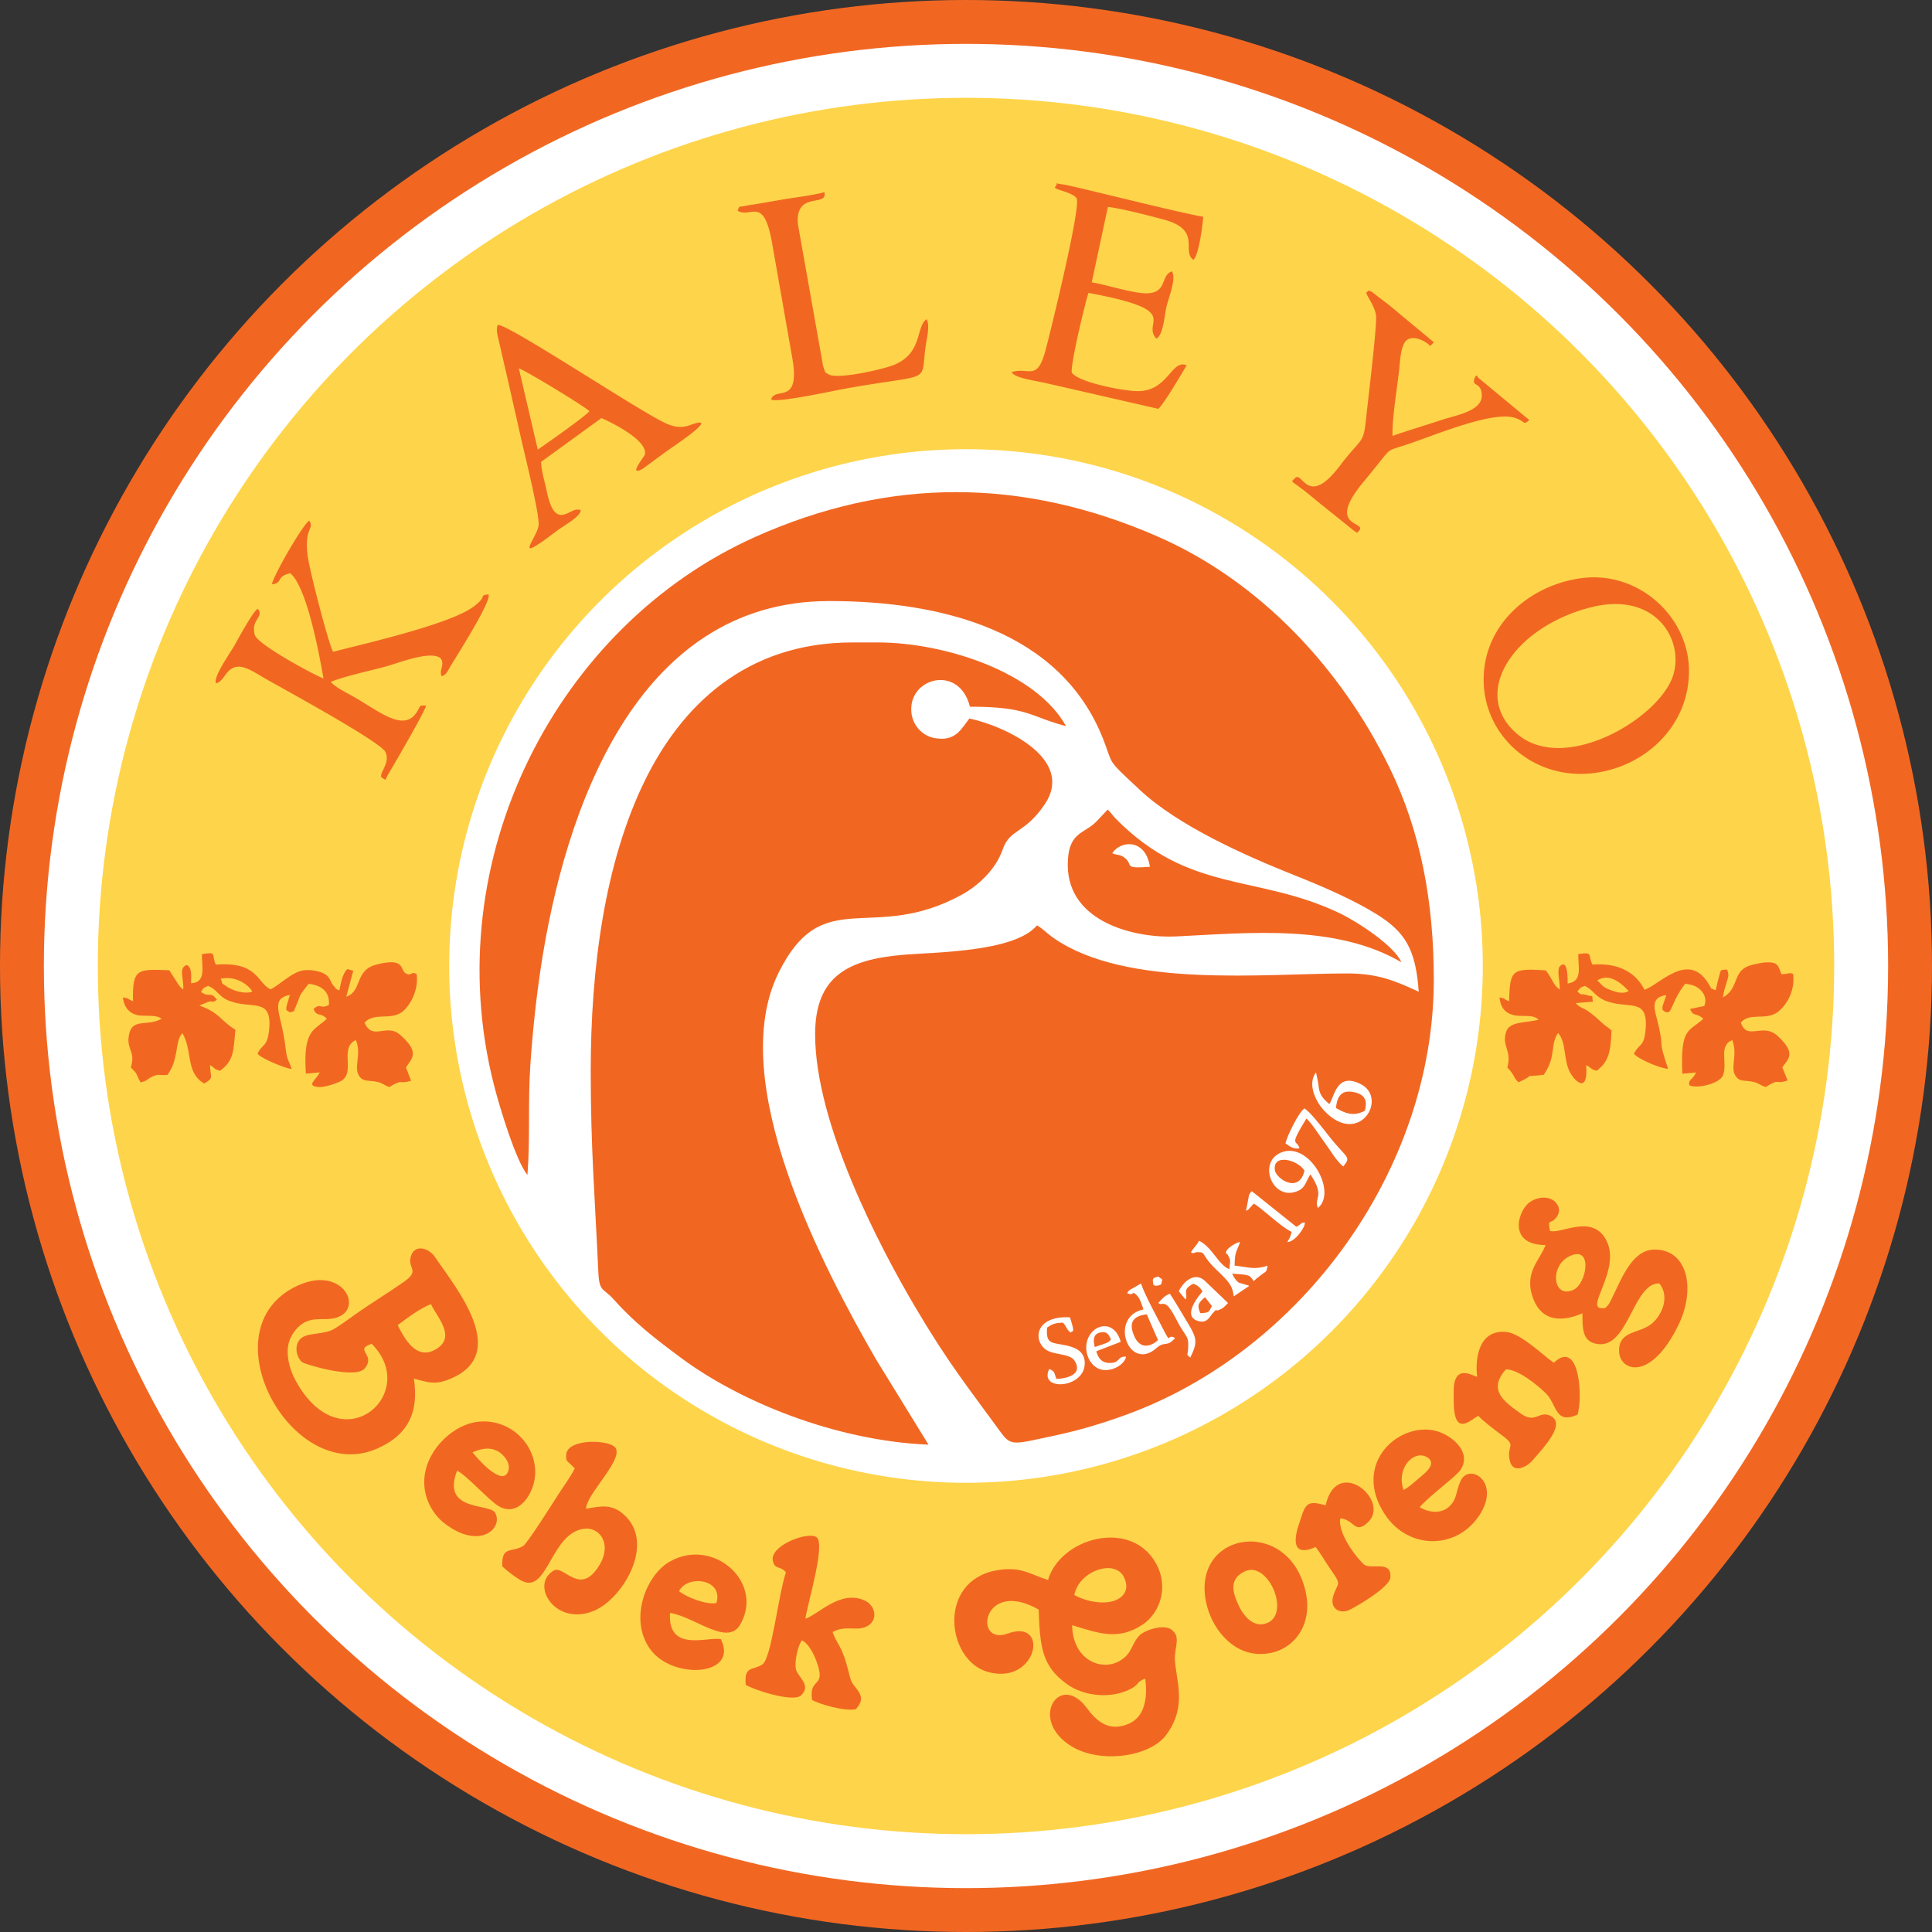
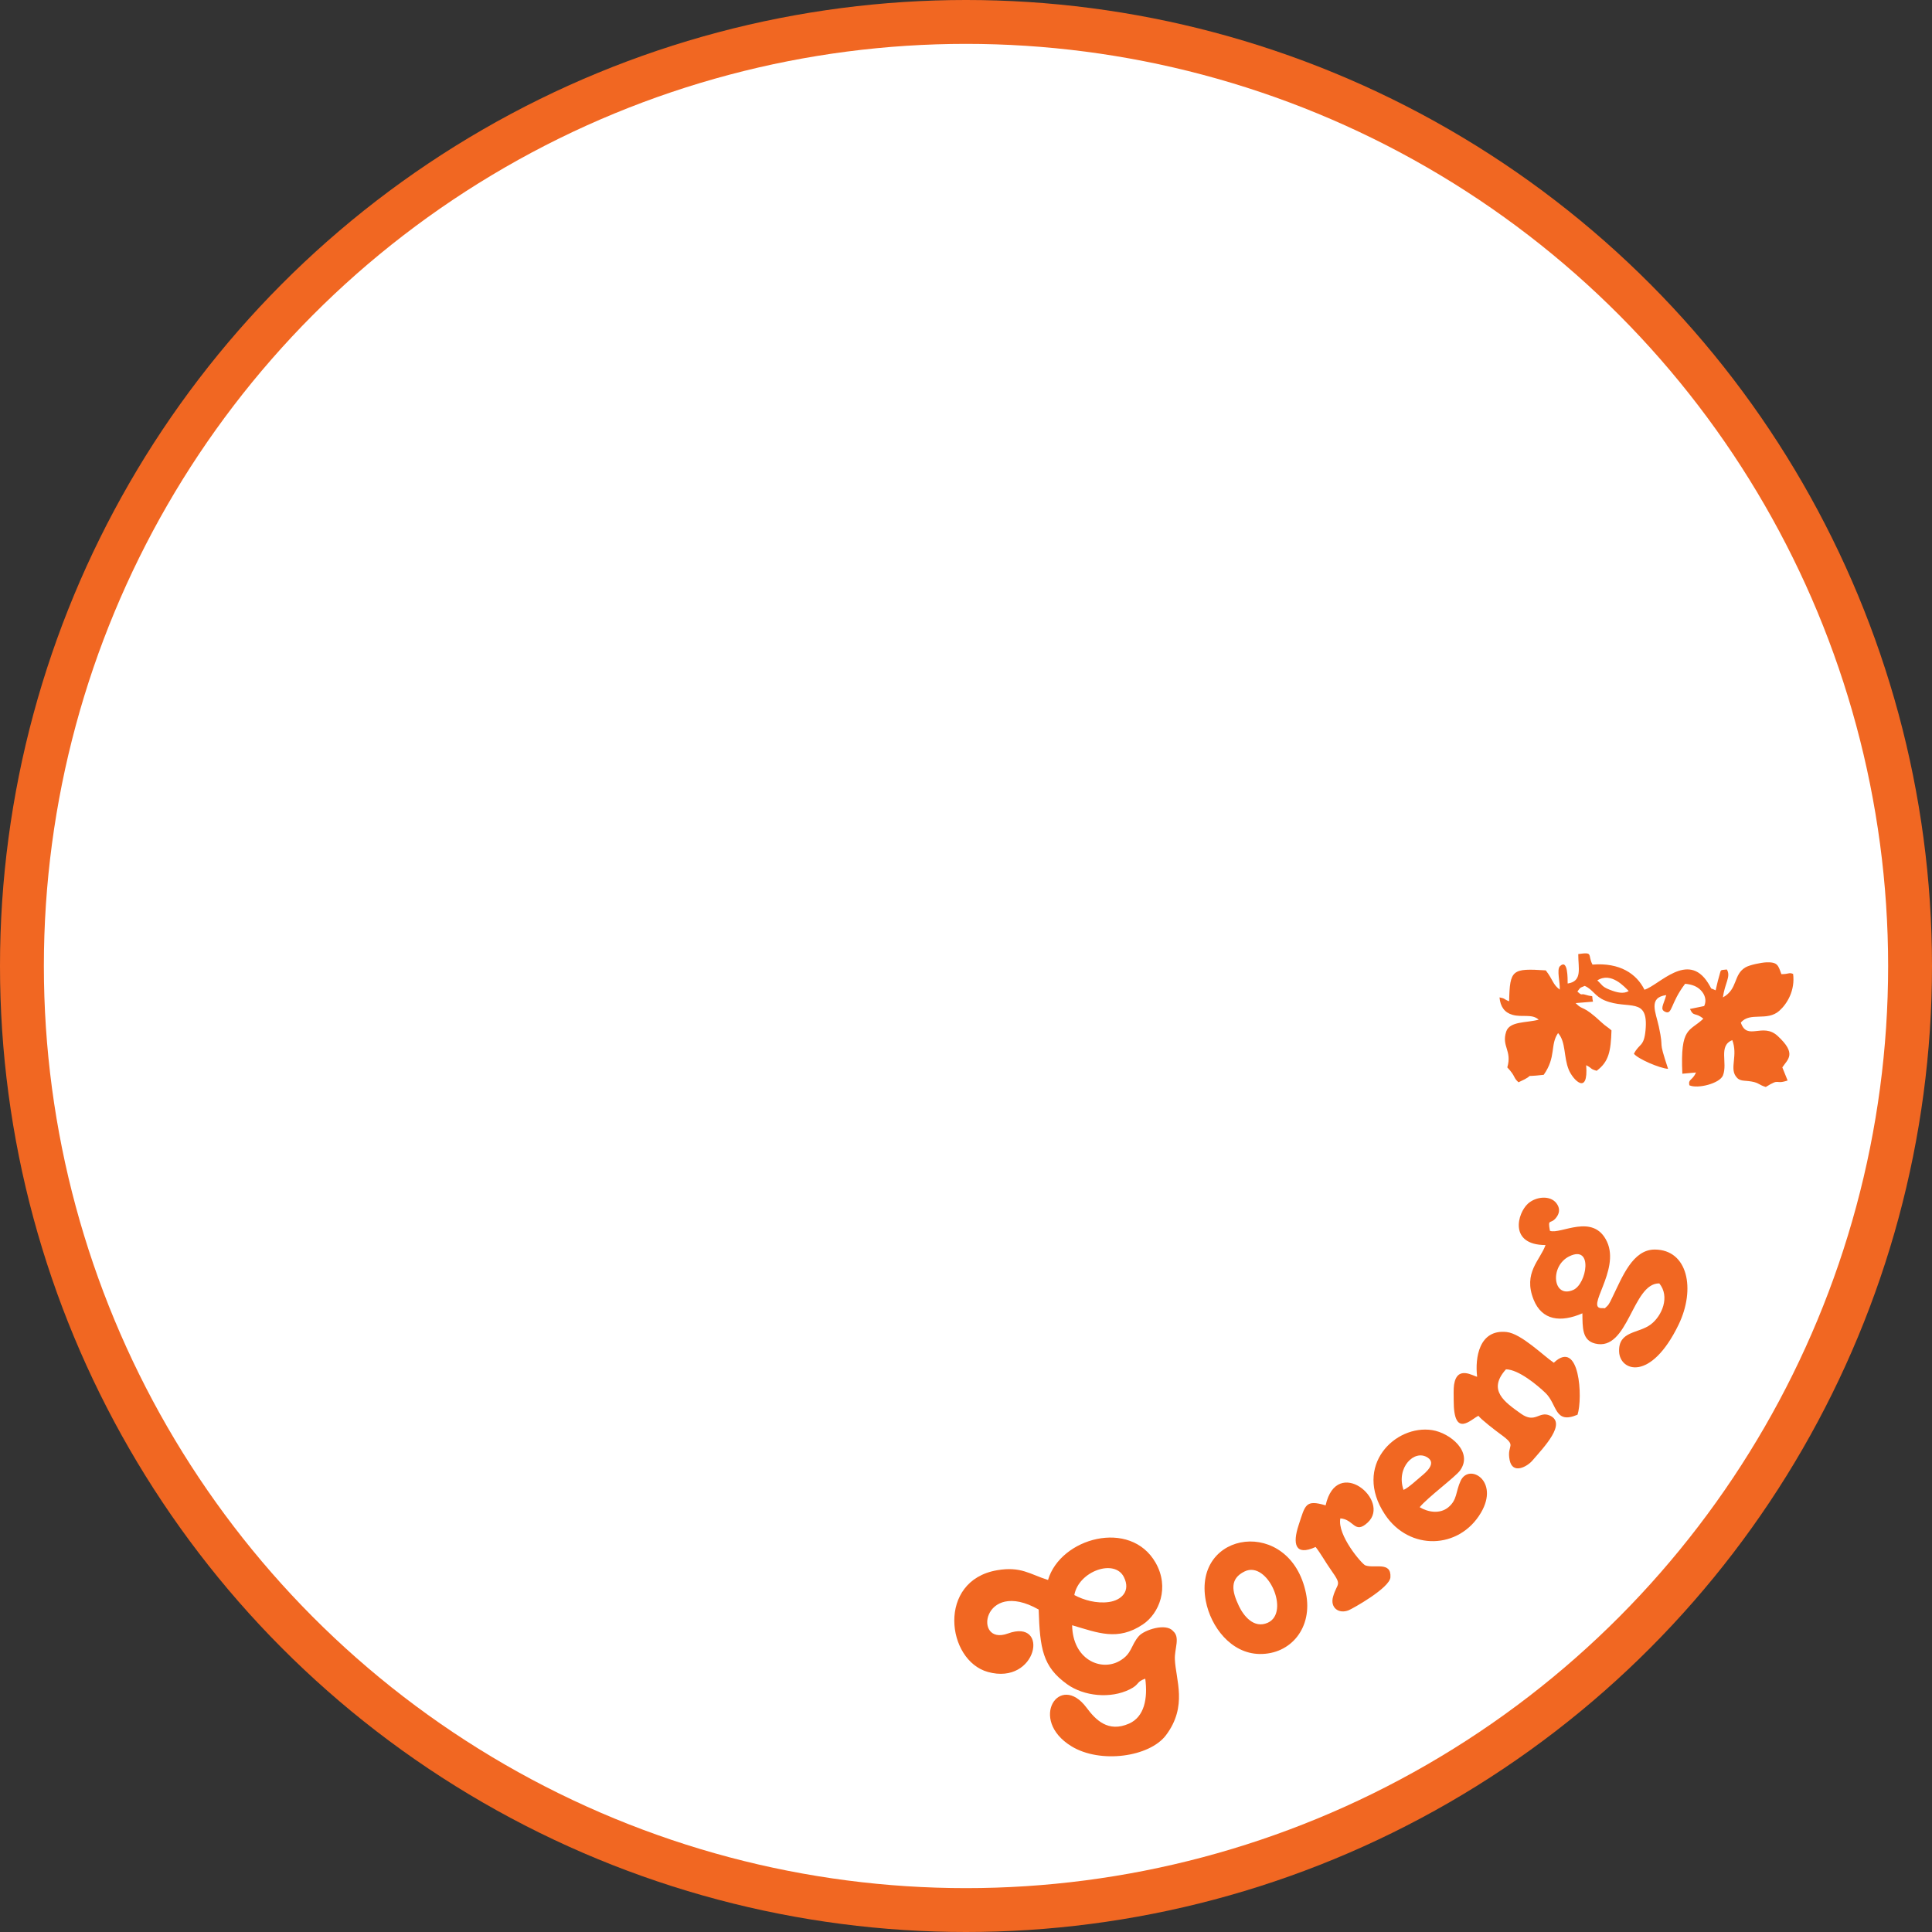
<svg xmlns="http://www.w3.org/2000/svg" xml:space="preserve" viewBox="0 0 300 300" shape-rendering="geometricPrecision" text-rendering="geometricPrecision" image-rendering="optimizeQuality" fill-rule="evenodd" clip-rule="evenodd">
  <rect x="0" y="0" width="300" height="300" fill="#333333" stroke="none" />
  <defs>
    <style>.fil0{fill:#f16722}.fil1{fill:#fff}</style>
  </defs>
  <g id="Layer_x0020_1">
    <circle class="fil0" cx="150" cy="150" r="150" />
    <circle class="fil1" cx="150" cy="150" r="143.188" />
-     <circle cx="150" cy="150" r="134.813" fill="#fed44a" />
    <circle class="fil1" cx="150" cy="150" r="80.25" />
-     <path class="fil0" d="M61.755 205.766c1.333-.993 3.631-2.74 5.175-3.25.832 1.934 4.2 5.217.511 7.129-2.905 1.507-4.708-1.921-5.686-3.879zm63.305 45.596c.274-2.157 3.148-11.435 1.767-12.638-1.189-1.036-7.471 1.255-6.803 3.73.361 1.34 1.083.611 2.012 1.69-1.224 3.722-2.237 13.36-3.657 14.311-1.463.981-2.86.126-2.581 3.154.916.682 7.351 2.823 8.589 1.651 1.712-1.62-.589-2.886-.81-4.126-.217-1.219.33-3.651.952-4.427 1.138.574 2.042 2.438 2.523 4.069.967 3.279-1.461 1.769-.956 5.194 1.193.683 5.081 1.794 6.806 1.434.739-.923 1.249-1.626.219-3.029-.901-1.228-.883-.873-1.375-2.866-1.025-4.153-1.846-4.216-2.463-6.086 2.107-1.172 3.863.009 5.473-.963 1.659-1.001 1.137-3.197-.493-3.937-3.757-1.704-7.132 2.124-9.203 2.839zm-19.614-4.288c1.302-2.619 6.935-1.901 5.797 1.831-1.458.371-4.739-.931-5.797-1.831zm6.498 7.464c-1.956-.463-8.314 2.145-7.9-4.08 3.805.567 8.905 5.233 10.886 1.826 3.824-6.577-4.205-13.687-10.978-9.771-3.763 2.176-6.385 9.224-2.841 13.771 3.575 4.585 13.609 3.937 10.833-1.746zm-20.936-20.257c.013-2.217 5.617-7.421 4.626-9.365-.722-1.416-7.625-1.638-7.72 1.01-.036 1.021.045.792 1.015 1.764.035.035.134.218.16.167.025-.052.113.106.158.169-.642 1.297-1.82 2.875-2.619 4.131-.683 1.073-4.768 7.542-5.391 7.907-1.838 1.078-3.399-.067-3.233 3.176.743.691 2.356 1.972 3.281 2.351 3.478 1.425 4.183-6.052 8.208-7.868 3.152-1.423 5.739 1.634 3.66 5.18-2.935 5.004-5.327.423-7.022.892-4.076 2.148.165 9.002 6.285 6.243 4.467-2.014 9.536-10.669 4.261-15.023-1.752-1.446-3.284-1.177-5.669-.734zm-13.691-8.921c.717.38 2.154 1.787 1.556 3.202-1.029 2.437-5.372-2.823-5.495-3.048 1.208-.506 2.505-.913 3.939-.154zm-11.443 4.783c0 2.917 1.608 5.185 3.049 6.322 5.552 4.379 9.32.803 7.953-1.574-.854-1.485-8.405-.123-5.898-6.524 1.508.714 4.921 4.642 6.541 5.555 3.087 1.739 5.589-2.182 5.589-5.291 0-5.014-4.724-8.766-9.576-7.747-3.692.775-7.658 4.724-7.658 9.259zM45.281 207.43c1.788-3.105 4.063-2.499 5.787-2.619 6.044-.42 2.716-8.651-4.827-5.192-14.38 6.593-.979 31.151 12.315 25.32 4.893-2.145 6.495-5.72 5.713-10.857 1.943.447 2.965 1.005 5.113.228 10.304-3.728 1.397-14.332-1.829-19.11-.941-1.394-3.037-2.021-3.689-.298-.803 2.125 1.586 2.252-1.216 4.193-2.571 1.78-4.731 3.085-7.259 4.843-1.074.747-2.435 1.797-3.587 2.456-1.4.801-3.719.571-4.815 1.244-1.497.92-1.01 3.209-.02 3.911.422.299 8.252 2.706 9.696.91 1.755-2.183-1.81-2.85 1.048-3.791 7.693 7.667-4.689 18.695-11.788 5.746-1.028-1.874-1.87-4.854-.642-6.984z" />
    <path class="fil0" d="M249.961 153.689c-1.251-.488-1.154-.76-1.933-1.449 2.154-1.378 4.233 1.007 4.878 1.649-.812.482-1.797.248-2.945-.2zm20.357 5.1c1.435-1.719 4.062-.134 5.971-1.832 1.238-1.103 2.472-3.174 2.145-5.727-.655-.27-.654.041-1.821.035-.502-1.363-.556-1.905-2.374-1.831-.759.031-2.547.398-3.185.768-1.944 1.127-1.16 3.369-3.515 4.673.279-2.227 1.273-3.226.605-4.335-1.176.169-.82-.166-1.25 1.248-.157.513-.371 1.5-.49 1.991-1.068-.525-.388.107-1.179-1.148-3.141-4.983-7.603.362-9.873 1.054-1.217-2.462-3.81-4.248-8.07-3.902-.807-1.535.219-1.986-2.211-1.634-.011 2.172.694 4.226-1.645 4.573-.008-.762.053-3.886-1.193-2.698-.551.525.048 2.592-.036 3.641-1.101-.806-1.018-1.494-2.168-2.985-5.246-.337-5.581-.129-5.693 4.8-.929-.37-.557-.427-1.492-.605.129 1.466.805 2.364 2.016 2.707 1.529.432 3.002-.208 4.069.751-1.882.521-4.515.21-5.05 1.859-.753 2.318.945 2.916.174 5.551 1.362 1.457.853 1.516 1.74 2.315 3.28-1.488-.046-.709 3.914-1.161 1.975-2.801.962-4.665 2.229-6.483 1.239 1.379.846 3.703 1.656 5.686.645 1.58 3.082 4.117 2.708-.696 1.051.531.511.541 1.625.869 1.89-1.406 2.198-3.012 2.306-6.275-.543-.494-.89-.635-1.47-1.176-3.187-2.975-2.818-1.756-4.1-3.062l2.696-.222c-.296-1.282.349-.597-1.209-1.084-.739-.232-.392.267-1.21-.483.484-.636.281-.525 1.135-.879 1.264.536 1.561 1.616 3.138 2.265 3.638 1.495 6.814-.695 6.304 4.646-.247 2.594-.962 1.978-1.8 3.624.621.803 4.008 2.26 5.304 2.344-1.684-5.112-.554-2.498-1.44-6.586-.475-2.194-1.681-4.495 1.154-4.865-.427 1.552-1.044 2.212-.135 2.608 1.094.477.772-1.366 3.067-4.366 1.115.106 1.843.404 2.432 1.002.679.69.923 1.613.529 2.453l-2.209.456c.599 1.295.797.447 2.078 1.511-2.145 2.045-3.605 1.201-3.26 8.545l2.126-.192c-.591 1.303-1.238.99-1.039 1.985 1.279.596 4.729-.281 5.221-1.536.762-1.942-.759-4.605 1.45-5.473.877 2.341-.382 4.25.514 5.571.616.908 1.236.633 2.5.86 1.144.205 1.095.516 2.184.843 2.326-1.455 1.327-.314 3.391-1.006l-.822-2.038c.866-1.29 2.274-2.106-.721-4.878-2.328-2.155-4.755.822-5.721-2.076z" />
-     <path class="fil0" d="M35.218 153.186c-1.122-.79-.472-.114-.948-1.209 2.273-.463 4.124.752 4.918 1.975-1.028.489-3.007-.088-3.97-.766zm19.634-2.444-.942-.27c-.785.893-.939 2.048-1.226 3.326-.874-.466-.141.094-.811-.637-.598-.653-.506-1.221-1.253-1.795-.682-.524-2.311-.852-3.437-.701-1.887.253-3.658 2.237-5.194 2.965-2.108-1.098-1.951-4.331-8.466-3.847-.778-1.519.339-2.057-2.174-1.615.005 2.102.679 4.391-1.682 4.516-.003-1.064.216-2.447-.679-2.844-1.318.464-.419 2.11-.531 3.806-.474-.376-.302-.161-.778-.813l-1.39-2.171c-5.031-.209-5.726-.245-5.637 4.798-.973-.377-.585-.435-1.567-.585.149 1.414.863 2.364 2.094 2.712 1.151.325 2.962-.133 3.905.597-2.056 1.219-4.434-.099-5.003 2.267-.614 2.55 1.052 2.62.233 5.292 1.225 1.264.627.745 1.511 2.325 1.046-.217.992-.489 1.696-.829 1.231-.596 1.001-.199 2.465-.323 1.834-2.35 1.15-5.374 2.339-6.482 1.632 2.734.43 6.091 3.384 7.812 1.548-.917.961-.802.907-2.86.975.594.443.562 1.551.887 2.083-1.551 2.092-2.862 2.38-6.388-2.265-1.33-2.366-2.616-5.592-3.743l1.441-.598c.825-.164.395.269 1.28-.292-.932-1.407-1.2-.269-2.458-1.224.477-.715.216-.533 1.096-.936 1.452.574 1.548 1.581 3.144 2.255 3.581 1.51 6.886-.696 6.323 4.661-.278 2.645-1.128 2.084-1.787 3.619.532.7 4.165 2.243 5.305 2.363-.47-1.393-.74-1.331-.952-3.249-.581-5.255-2.6-7.595.662-8.259-.844 2.795-.65 2.212.003 2.712.791-.24.484.108.976-1.044.888-2.078.224-1.181 1.938-3.388 1.897.206 3.342 1.163 3.141 3.306-1.522.692-1.209-.422-2.38.605.538 1.318 1.024.424 2.059 1.511-1.884 1.86-3.721 1.519-3.251 8.538l2.146-.202c-.514 1.169-2.267 2.104-.132 2.277.851.068 2.735-.565 3.393-.913 2.445-1.292-.319-5.173 2.368-6.39.939 2.389-.51 4.366.619 5.751.549.674 1.339.522 2.368.69 1.104.181 1.139.45 2.175.861 2.431-1.386 1.216-.349 3.401-.97l-.792-2.083c.938-1.461 2.206-2.298-.893-5.046-2.156-1.912-4.27 1.024-5.543-1.908 1.543-1.699 4.196-.229 5.983-1.773 1.149-.992 2.457-3.346 2.106-5.786-.988-.426-.649.269-1.446.026-1.352-.412.033-2.749-4.856-1.461-3.366.886-2.117 4.125-4.619 4.967l1.079-4.02z" />
-     <path class="fil0" d="M259.771 104.971c-2.174 6.557-16.62 15.175-24.028 9.128-7.578-6.186-.936-16.615 11.173-19.767 10.17-2.647 14.7 5.076 12.855 10.639zM51.722 101.21c-.696-1.214-3.664-12.594-3.959-15.004-.529-4.328 1.095-4.036.273-5.35-.858.307-5.669 8.642-5.803 9.869 1.729-.177.612-1.233 2.834-1.703 2.517 2.002 4.457 12.221 5.16 16.326-1.389-.507-10.283-5.276-10.672-6.78-.627-2.422 1.521-2.751.471-4.03-.674.268-3.123 4.806-3.646 5.731-.589 1.042-3.33 4.89-2.84 5.837 1.336-.308 1.507-2.409 3.346-2.578 1.291-.119 3.136 1.175 4.172 1.769 2.449 1.406 18.024 9.866 18.786 11.463.808 1.694-.91 3.107-.641 3.933.897.503.415.661 1.177-.626 1.15-1.942 5.592-9.562 5.78-10.506-1.309-.078-.745.136-1.647 1.307-2.072 2.691-5.799-.529-9.68-2.723-.897-.508-2.938-1.522-3.46-2.267 2.308-.929 6.002-1.69 8.491-2.373 2.106-.578 6.894-2.511 8.503-1.328.833.947-.282 1.925.228 2.833.68-.279.788-.561 1.308-1.46.935-1.62 6.476-10.209 5.949-11.258-1.643.232.032.149-2.309 1.903-3.667 2.749-17.015 5.77-21.821 7.015zm28.843-44.014c1.144.383 10.306 5.957 10.951 6.656-.53.729-6.925 5.242-8.011 5.953l-2.94-12.609zm-3.279-6.741c-.251.583-.091 1.34.044 1.929.177.773.349 1.48.512 2.204.339 1.511.694 2.992 1.024 4.45.663 2.927 1.358 5.975 2.003 8.854.542 2.419 2.819 11.558 2.773 13.527-.046 1.997-4.617 6.682 2.88.969.894-.682 3.781-2.251 3.634-3.194-.065-.026-.179-.112-.208-.041l-.411-.024c-.048.008-.149.022-.203.035-1.086.272-2.774 2.114-3.917-.993-.287-.779-.4-1.378-.569-2.151-.307-1.404-.784-2.852-.823-4.307l9.363-6.791c1.579.67 7.306 3.499 6.736 5.686-.076.293-2.741 3.546-.285 2.161l3.682-2.714c.71-.5 8.934-5.96 3.568-4.026-1.287.464-2.416.259-3.558-.233-3.906-1.683-24.771-15.616-26.245-15.341zm37.247-17.744c1.99 1.299 4.024-2.475 5.339 4.941l3.121 17.752c1.404 7.691-2.651 4.533-3.264 6.634 1.041.546 9.673-1.361 11.556-1.697 13.595-2.423 11.66-.663 12.418-6.364.155-1.173.752-3.459.177-4.41-1.721 1.173-.541 5.25-5.077 7.098-1.736.708-8.556 2.226-10.041 1.517-.73-.479-.479-.011-.937-1.268l-3.927-22.093c-.455-5.267 4.705-2.559 4.111-4.985-1.787.514-4.703.83-6.701 1.185-1.132.201-2.382.412-3.581.619-.569.099-1.306.185-1.841.298-1.44.306-.952-.078-1.353.773zm49.254-3.63c.206.258.055.136.597.356.466.189 2.424.687 2.793 1.366.693 1.277-3.87 19.925-4.786 23.438-1.296 4.97-2.519 2.834-5.075 3.474a.928.928 0 0 0-.237.09c.583.923 3.514 1.267 5.368 1.692l17.412 3.988c.779-.597 3.725-5.624 4.405-6.759-2.41-1.014-2.847 4.111-7.732 4.008-2.273-.047-9.091-1.38-10.106-2.874-.218-1.277 2.018-10.608 2.587-12.376 15.007 2.757 8.128 4.453 10.543 7.097 1.085-.521 1.285-3.728 1.58-4.974.356-1.508 1.563-4.36.839-5.469-2.014.671-.387 3.988-5.131 3.314-2.397-.341-4.868-1.176-7.32-1.613l2.51-11.71c2.312.281 6.21 1.315 8.583 1.937 6.128 1.606 2.76 4.938 4.684 6.279.842-.63 1.45-5.447 1.534-6.691-3.486-.543-20.492-4.872-21.699-5.008-1.844-.208-.545-.422-1.349.435zm48.365 16.363c.003.407 1.388 2.15 1.52 3.619.152 1.7-1.305 13.544-1.549 15.923-.419 4.088-.658 2.843-4.1 7.376-4.983 6.56-5.788.718-6.907 1.863-.735.753-.802.202 1.785 2.261.989.788 1.577 1.305 2.664 2.17l4.71 3.782c.788.465.25.399.652.086 1.724-1.661-5.215-.349.649-7.516.969-1.184 1.836-2.231 2.841-3.503 1.5-1.898 1.312-1.577 3.917-2.436 4.416-1.456 13.544-5.384 17.007-4.151 1.628.58 1.098 1.16 2.136.316l-7.983-6.62c-.026-.007-.174-.76-.533.174-.503 1.307 1.127.481 1.127 2.64-.001 2.437-4.04 3.049-6.239 3.783-2.563.854-5.068 1.585-7.614 2.477-.105-2.582.714-7.41 1.02-10.224.173-1.584.254-3.904 1.184-4.641 1.102-.872 3.065.231 3.638.903.098-.113.455-.444.585-.566l-4.989-4.144c-1.038-.854-1.695-1.446-2.667-2.172l-2.058-1.574c-.867-.175-.188-.3-.796.174zm33.391 44.335c-8.078 1.08-15.379 7.322-15.159 16.143.21 8.428 7.72 15.169 16.897 14.146 8.167-.911 15.226-7.443 14.976-16.311-.229-8.112-7.897-15.156-16.714-13.978z" />
    <path class="fil0" d="M243.731 195.054c3.693-1.75 2.65 4.316.577 5.239-3.212 1.431-3.73-3.745-.577-5.239zm-76.91 52.625c.66-3.699 6.242-5.694 7.694-2.798 1.109 2.214-.401 3.608-2.325 3.88-1.906.27-3.927-.305-5.369-1.082zm-.34 4.688c4.018 1.176 7.083 2.488 10.983-.126 2.541-1.703 4.175-5.732 1.979-9.581-3.918-6.864-14.779-3.868-16.705 2.675-2.797-.865-4.182-2.154-7.921-1.508-9.341 1.614-7.88 14-1.417 15.794 7.691 2.134 9.658-8.371 3.096-5.969-5.461 1.999-3.977-8.69 4.787-3.724.195 6.063.609 8.872 4.428 11.605 2.585 1.849 6.712 2.296 9.738.782 1.552-.777.933-1.144 2.387-1.652.414 3.085-.149 5.928-2.507 6.973-3.265 1.447-5.209-.588-6.606-2.464-4.181-5.614-9.088 1.848-2.363 5.98 4.493 2.76 12.155 1.669 14.696-1.715 3.389-4.515 1.516-8.574 1.378-11.769-.073-1.711.87-3.419-.286-4.398-1.09-1.3-4.483-.167-5.299.77-1.302 1.495-1.044 2.782-3.065 3.906-2.869 1.595-7.215-.259-7.303-5.579zm26.778-8.353c3.581-1.754 7.146 6.383 3.592 7.968-2.156.961-3.754-1.09-4.473-2.6-1.101-2.317-1.46-4.221.881-5.368zm-6.023 4.572c.764 4.034 3.926 8.172 8.343 8.244 4.88.08 8.286-4.108 7.216-9.405-2.419-11.97-17.632-9.795-15.559 1.161zm17.055-8.372c.883 1.143 1.487 2.299 2.406 3.599 1.778 2.516.957 1.842.304 4.108-.498 1.725.88 2.727 2.403 2.125.596-.235 6.397-3.472 6.5-5.123.157-2.525-2.451-1.328-3.894-1.851-.524-.189-4.407-4.697-3.88-7.298 2.117.134 2.208 2.557 4.27.623 3.618-3.393-4.814-10.464-6.559-2.646-3.16-.935-3.153-.071-4.192 3.073-.958 2.897-.563 4.851 2.642 3.39zm13.647-8.865c-1.202-3.475 1.732-6.405 3.785-4.993 1.355.932-.389 2.341-1.038 2.879-.614.507-2.048 1.847-2.747 2.114zm2.51 2.686c1.23-1.51 5.547-4.699 6.271-5.704 2.07-2.87-1.54-5.821-4.32-6.261-5.732-.907-12.365 5.514-7.349 13.093 3.759 5.679 11.533 5.467 14.91-.267 2.926-4.968-1.847-7.739-3.147-4.968-.794 1.692-.504 2.956-1.918 4.124-1.331 1.099-3.204.744-4.447-.017zm9.125-14.189c.355.528 2.698 2.331 3.398 2.836 2.769 2.004.943 1.489 1.443 4.026.458 2.322 2.747 1.001 3.509.117 1.866-2.163 5.382-5.813 2.75-7.013-1.7-.775-2.261 1.306-4.517-.307-2.502-1.789-5.237-3.633-2.307-6.879 1.942.027 4.839 2.427 6.124 3.661 1.88 1.806 1.372 4.928 4.984 3.387.837-2.555.352-11.912-3.682-8.069-1.62-1.086-5.051-4.519-7.323-4.769-4.293-.472-4.936 4.025-4.583 6.942-.586-.074-3.121-1.841-3.587 1.254-.097.648-.052 1.724-.054 2.416-.015 6.014 2.725 2.887 3.845 2.398zm11.099-28.728c-.388-2.128.137-.806 1.084-2.203.475-.701.435-1.428-.098-2.105-.977-1.241-3.161-1.007-4.378.072-1.665 1.478-3.026 6.437 2.707 6.449-.828 2.356-3.515 4.302-1.854 8.462 1.304 3.264 4.213 3.597 7.579 2.14.03 2.212-.053 4.178 1.96 4.688 5.193 1.316 5.775-9.414 9.983-9.334 1.686 2.05.423 5.036-1.311 6.36-1.904 1.455-5.055.976-4.931 4.235.116 3.028 4.907 4.743 9.234-4.182 2.68-5.528 1.439-11.647-3.692-11.67-3.437-.016-5.061 4.299-6.507 7.242-.273.556-.548 1.24-.903 1.554-.56.497-.157.275-.749.305-2.778.138 2.825-5.831.738-10.318-2.117-4.554-7.227-1.07-8.862-1.695z" />
-     <path class="fil0" d="M179.752 83.306c15.912 6.955 28.498 20.491 36.029 35.922 4.866 9.972 6.859 20.922 6.859 32.909 0 29.468-20.547 57.743-48.017 67.632-3.584 1.29-7.067 2.351-11.023 3.181-5.999 1.26-6.577 1.688-8.139-.458-5.263-7.231-8.128-10.716-13.263-19.385-5.637-9.518-15.627-28.641-15.627-42.504 0-9.009 5.129-11.578 13.439-12.32 5.028-.449 17.519-.393 21.011-4.592.97.551 1.582 1.271 2.618 1.988 11.303 7.829 32.575 5.482 45.547 5.476 4.799 0 7.461 1.167 11.112 2.834-.458-6.587-2.105-9.237-6.436-11.967-3.504-2.208-8.412-4.347-12.7-6.052-7.91-3.146-18.198-7.735-24.174-13.316-5.448-5.087-3.981-3.646-5.784-8.127-6.684-16.615-25.054-21.197-42.442-21.197-30.141 0-41.144 32.806-44.79 56.963-.752 4.981-1.289 10.151-1.629 15.208-.377 5.609-.007 11.51-.444 16.947-1.809-2.23-4.297-10.443-5.191-13.941-8.974-35.116 9.843-71.341 40.474-85.097 20.879-9.375 41.674-9.238 62.57-.104zm27.699 88.744c.133-1.583.711-2.78 2.491-2.514 1.885.281 2.482 1.221 1.98 2.949-1.693.877-2.936.469-4.471-.435zm-43.405 42.065c-.404-.988-.185-1.14-1.119-1.54-1.676 3.389 5.145 3.11 5.498-.597.183-1.918-1.169-2.684-2.748-3.034-2.329-.516-3.304-.104-3.086-2.797.677-.474 1.196-.743 2.453-.765.617.598.529 1.052 1.209 1.54.286-.399.757.325-.11-2.369-5.852-.282-5.689 4.11-3.398 5.216 1.414.683 3.466.409 4.174 1.612 1.232 2.094-1.33 2.694-2.873 2.734zm5.953-4.952c-.319-1.172-.177-2.059.863-2.256 1.126-.214 1.265.349 1.662 1.092-.514.52-.473.452-1.354.769-.404.145-.858.292-1.171.395zm4.025-.804c-1.115-4.063-5.355-2.525-5.355.922 0 1.659 1.119 3.315 2.72 3.45 1.737.147 3.309-1.074 3.465-2.074-1.417-.088-.84.995-2.559.984-1.253-.008-1.782-.793-2.066-1.816l3.795-1.466zm5.793-.273c-1.214 1.133-2.807 1.364-3.662-.543-1.011-2.253-.132-3.228 1.912-3.451l1.75 3.994zm-4.781-7.271c1.225.529.543-.665 1.612.448.345.359.743 1.533.902 2.061-5.439 1.164-2.284 9.857 2.056 5.979 1.272-1.137 1.513-.012 2.864-1.534-1.696-1.007.009 2.244-2.983-3.546-.747-1.445-1.818-3.441-2.308-4.923l-1.753 1.006c-.42.433-.105.002-.39.509zm4.819 1.512c.631.405.37-.072 1.125.22.739.287 1.722 2.479 2.133 3.181 1.272 2.172 1.478 1.783 1.374 3.736-.066 1.231-.374.677.346 1.332 1.118-2.324 1.062-2.943-.33-5.252-.949-1.575-1.899-3.221-2.845-4.656-.884.323-1.202.814-1.803 1.439zm-.757-2.868c.092.035.123.436 1.206-.013.236-1.039.288-.625-.445-1.225-.84.238-.962.186-.761 1.238zm7.302 4.452c-.617-1.265-.238-1.685.715-2.487l1.073 1.389c-.524.923-.352 1.015-1.788 1.098zm-3.362-3.398 1.054 1.27c.238-.478.071.001.115-.607.031-.424-.447-1.096 1.094-1.841.777.288 1.049.633 1.433 1.2-.001.002-3.721 4.033-.415 4.653 1.253.235 1.551-.874 2.164-1.463 1.032-.992-.317.247 1.102-.454.519-.255.709-.571 1.105-.939l-3.537-3.387c-1.634-1.6-3.449.127-4.115 1.568zm1.881-6.047c.583.296.38-.039 1.104-.039 1.296.001.417.411 2.895 2.769 2.035 1.936 2.455 2.484 2.657 4.103l2.381-1.609c-.133-.114-.244-.191-.272-.128l-1.303-.385c-.531-.363-.767-.868-1.067-1.4 2.871.171 2.661.244 3.257.985.025.031.06.124.103.177.499-.508.582-.507 1.111-.93.909-.728.799-.312 1.048-1.47-2.062.669-2.84.24-5.122-.018.01-2.297.362-2.162.849-3.684-.794.173-2.054 1.032-2.151 1.498-.118.57.011.104.25.537.536.97.336.823.231 2.196-1.69-.607-2.665-3.46-4.706-4.402-.448.838-.77.965-1.265 1.8zm8.56-6.44c.538-.294.215-.088.615-.481l.435-.483c.03-.034.093-.116.145-.17 1.225.643 4.012 3.467 5.893 4.402-.314 1.11-.24.714-.663 1.57 1.169-.006 2.807-2.317 2.711-3.014-.724-.029-.367.189-1.324.644l-6.92-5.537c-.201.239-.208.189-.419.603l-.473 2.466zm9.08-6.259c-.834 3.655-4.391 1.283-4.598-.055-.404-2.605 3.494-1.69 4.598.055zm.917.59c2.38 3.49.449 3.684 1.175 5.216 3.05-2.506-1.419-10.485-5.786-8.587-3.689 1.604-1.163 7.797 2.815 5.871 1.026-.497 1.15-1.529 1.796-2.5zm-3.874-4.823c.749.534 1.269.927 2.18.779-.363-1.456-1.754-.036 1.078-4.629.718.584 2.15 2.812 2.825 3.721.884 1.193 1.828 2.896 2.897 3.724 1.281-1.632.638-1.093-2.211-4.705-.828-1.049-2.957-3.851-3.836-4.307-.894.625-2.656 4.239-2.933 5.417zm6.829-6.089c-1.429-1.195-1.574-1.742-1.744-3.292l-.338-1.639c-1.355 1.746-.131 4.503 1.351 6.039 5.388 5.585 9.977-2.132 5.474-4.276-3.605-1.717-3.923 1.858-4.743 3.168zm-33.726-38.96c.717.341 1.175.129 1.919.702 1.49 1.146-.403 1.73 3.935 1.406-.671-4.378-4.509-4.143-5.854-2.108zm-51.771 18.486c-8.481 16.939 7.06 46.186 15.095 60.109l8.147 13.243c-14.365-.582-29.271-6.662-38.438-13.483-4.006-2.981-7.187-5.411-10.515-9.145-1.541-1.728-2.169-1.033-2.31-4.101-.542-11.745-1.187-19.28-1.187-31.246 0-16.024 2.165-32.456 8.45-45.228 5.52-11.214 15.372-21.364 32.214-21.364h3.931c10.187 0 24.506 4.522 29.215 13-5.781-1.535-5.886-3.022-14.93-3.022-1.536-6.199-8.57-4.751-9.081-.17-.293 2.627 1.467 4.668 3.62 5.05 3.292.583 4.136-1.491 5.386-3.047 5.766 1.231 16.365 6.36 11.721 13.284-3.15 4.697-5.429 3.779-6.553 7.046-1.054 3.062-3.749 5.597-6.304 7.004-14.045 7.733-21.505-1.822-28.461 12.07zm52.264-23.907c11.527 11.753 21.977 8.597 34.841 14.748 2.794 1.336 8.424 5.026 9.574 7.603-10.186-5.932-23.444-4.573-35.033-4.004-6.144.301-16.779-2.103-16.779-11.112 0-5.103 2.45-4.756 4.377-6.66l1.82-1.927c.596.554.613.753 1.2 1.352z" />
  </g>
</svg>